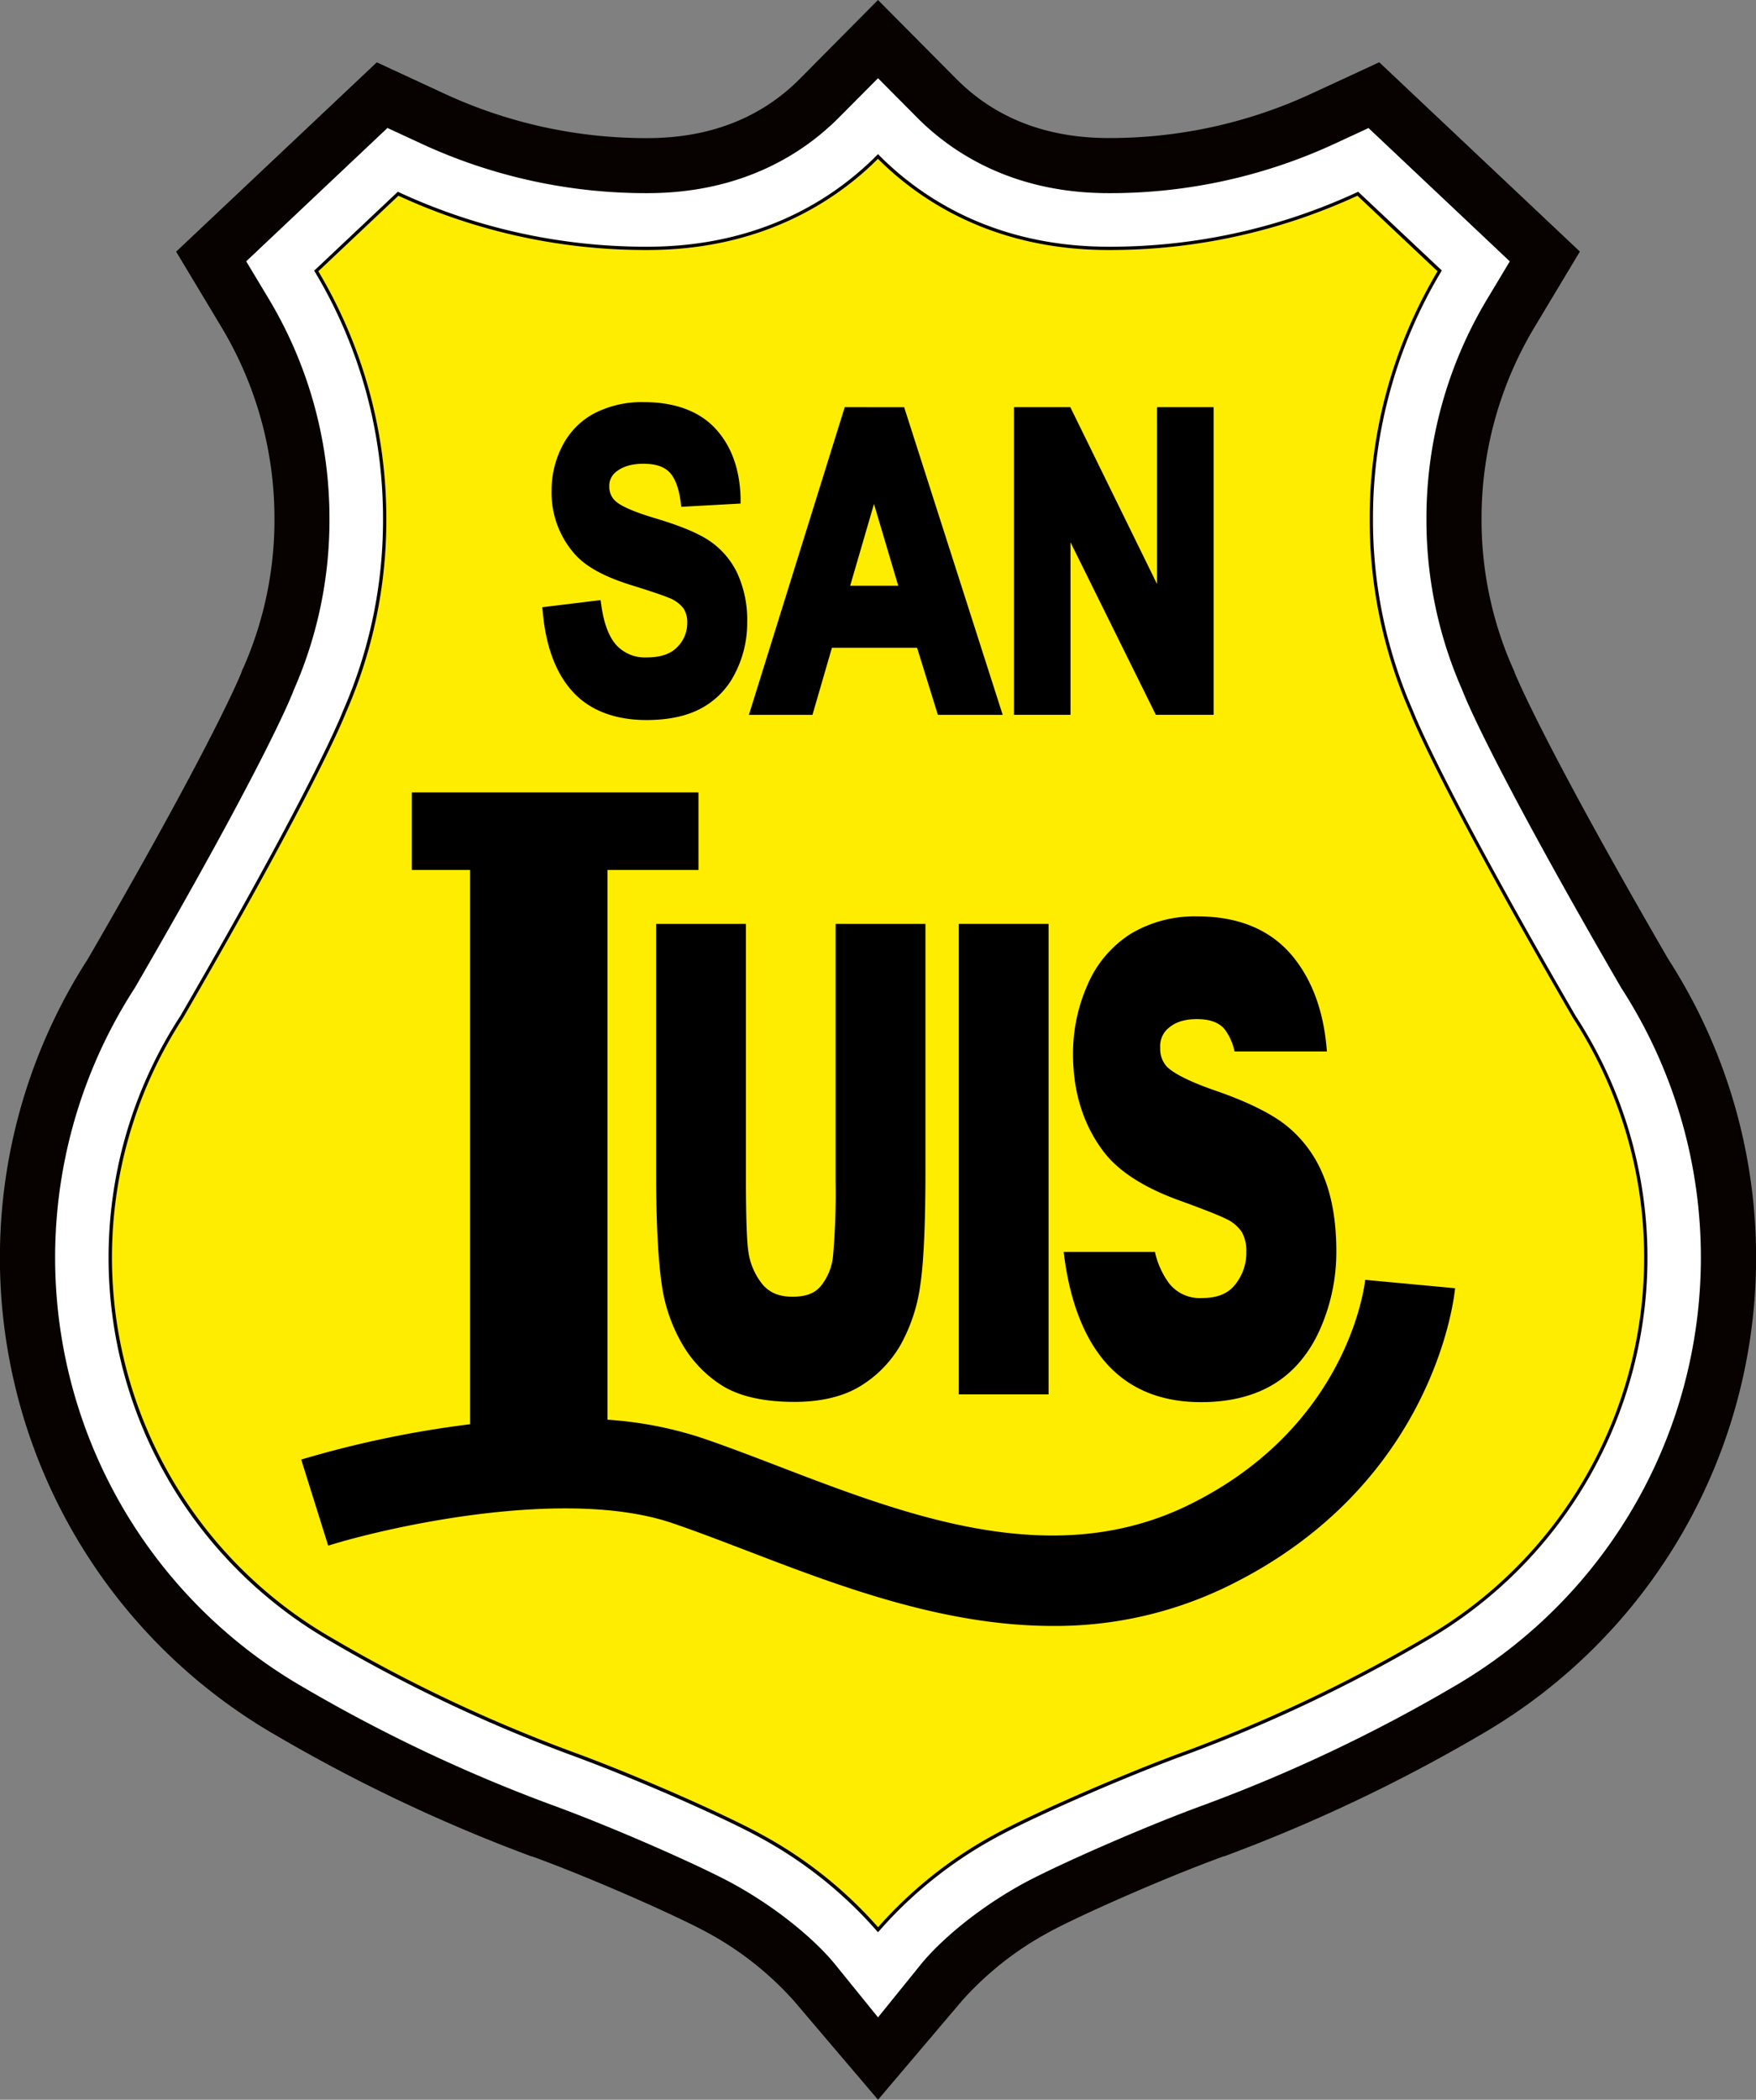
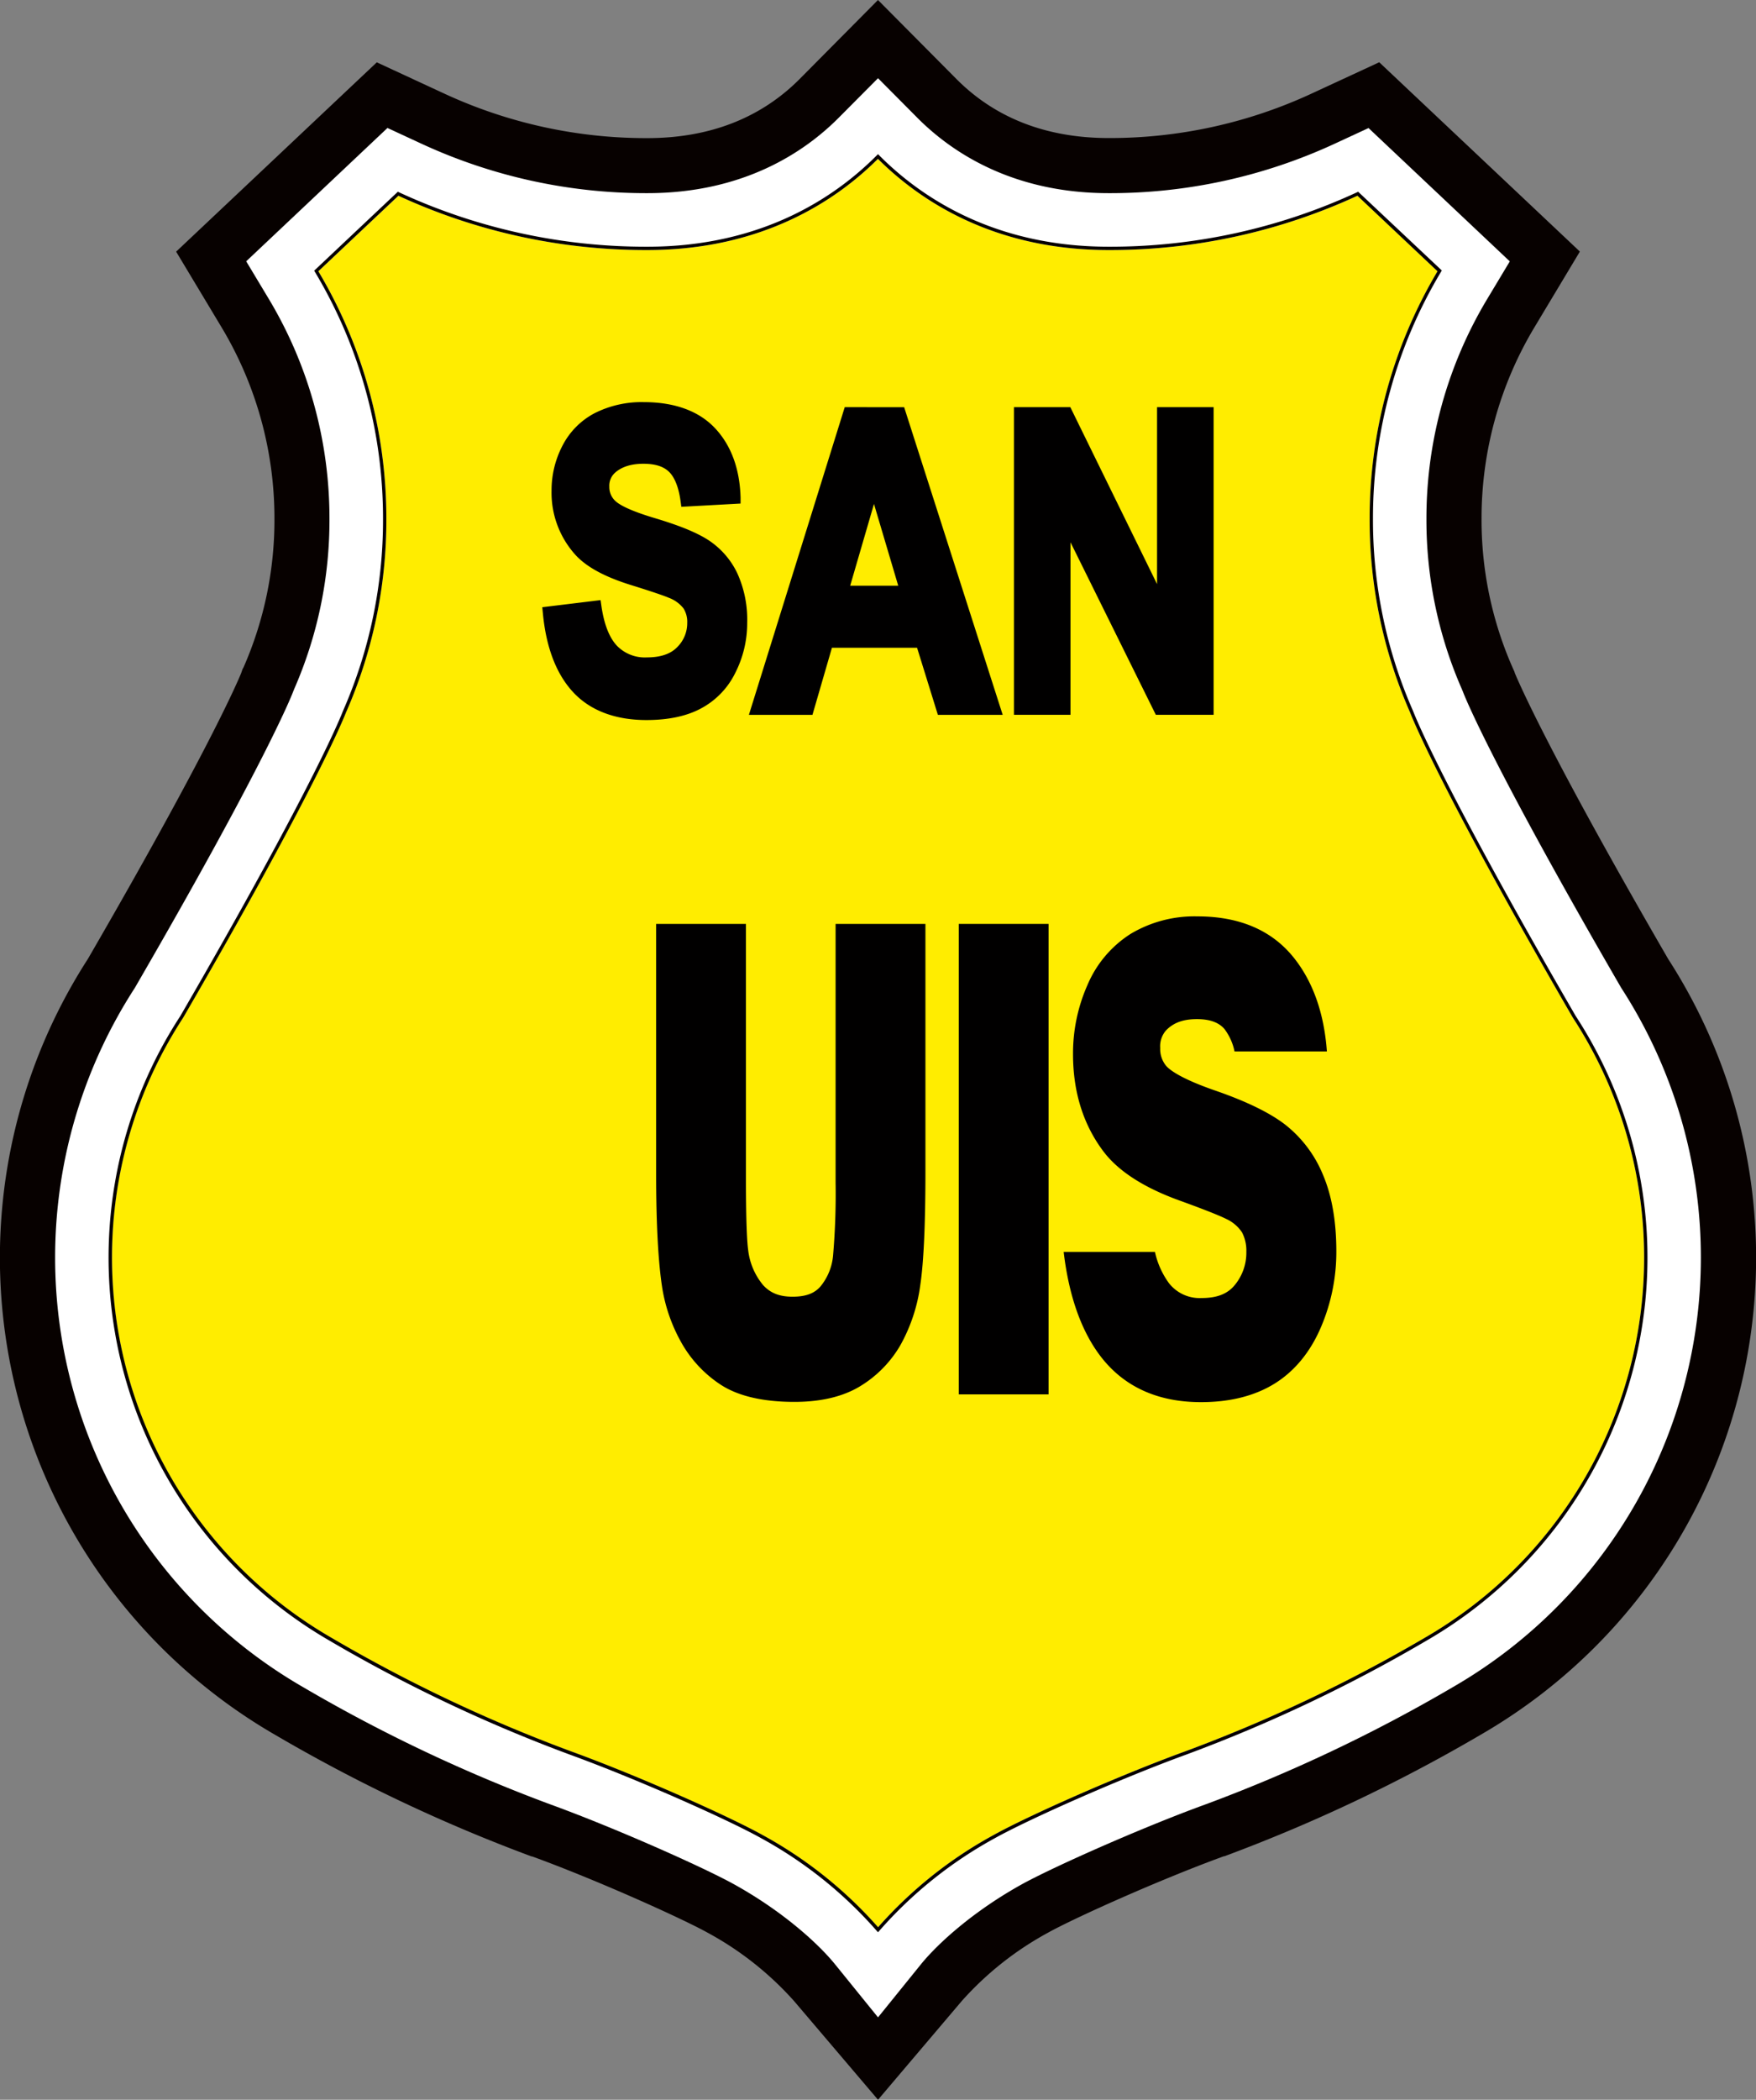
<svg xmlns="http://www.w3.org/2000/svg" viewBox="0 0 474.37 566.9">
  <rect x="0" y="0" width="474.37" height="566.9" fill="#808080" stroke="none" />
  <defs>
    <style>.cls-1{fill:#070100;}.cls-2{fill:#fff;}.cls-3{fill:#ffed00;}.cls-4{fill:#010000;}</style>
  </defs>
  <g id="Capa_2" data-name="Capa 2">
    <g id="Capa_1-2" data-name="Capa 1">
      <path class="cls-1" d="M237.19,566.9,214.5,540.24a86.48,86.48,0,0,0-23.28-18.41c-7-3.89-30-14.26-47.46-20.62l-.16,0a439.54,439.54,0,0,1-69.24-32.81A148.77,148.77,0,0,1,23.72,258.93c32.56-56.15,40.52-75,41.42-77.17l.38-1.1.29-.53A98.85,98.85,0,0,0,74.14,140,100.16,100.16,0,0,0,59.92,88.48L47.58,67.94l54.21-51.11,18.27,8.46a129.61,129.61,0,0,0,54.8,12c16.79,0,30.65-5.39,41.2-16L237.18,0l21.13,21.27c10.55,10.63,24.41,16,41.2,16a129.61,129.61,0,0,0,54.8-12l18.28-8.46,54.2,51.11L414.45,88.48A100.16,100.16,0,0,0,400.23,140a98.85,98.85,0,0,0,8.33,40.12l.54,1.21.14.45c1,2.35,9,21.22,41.41,77.14A148.71,148.71,0,0,1,400,468.35a439.07,439.07,0,0,1-69.24,32.81l-.15,0c-17.47,6.36-40.49,16.73-47.47,20.62a86.48,86.48,0,0,0-23.28,18.41Z" />
      <path class="cls-2" d="M237.19,544.66l-11.57-14.28c-4.6-5.68-14.16-14.33-27.16-21.56-8.32-4.64-32.31-15.3-49.62-21.6a423.58,423.58,0,0,1-67-31.74A133.88,133.88,0,0,1,36.42,266.72c34.8-60,42.15-78.4,42.67-79.73l.34-.86A113.57,113.57,0,0,0,89,140,115,115,0,0,0,72.68,80.82L66.51,70.55l38.16-36,9.14,4.23a144.46,144.46,0,0,0,61.05,13.37c26,0,42.52-11.1,51.76-20.41l10.57-10.63,10.56,10.63c9.24,9.31,25.73,20.41,51.76,20.41A144.46,144.46,0,0,0,360.56,38.8l9.14-4.23,38.16,36-6.17,10.27A115,115,0,0,0,385.34,140a113.57,113.57,0,0,0,9.6,46.12l.35.86c.52,1.36,7.89,19.76,42.67,79.73a133.9,133.9,0,0,1-45.45,188.77,423.15,423.15,0,0,1-66.91,31.7c-17.37,6.32-41.36,17-49.7,21.63-13,7.23-22.54,15.88-27.15,21.56Z" />
      <path class="cls-3" d="M384.81,442.23a118.53,118.53,0,0,0,40.08-167.46c-37-63.79-43.93-82.3-44-82.48A128.82,128.82,0,0,1,370,140a130.36,130.36,0,0,1,18.35-66.77L366.72,52.85a159.6,159.6,0,0,1-67.21,14.66c-31,0-51-13.31-62.32-24.62-11.36,11.31-31.32,24.62-62.33,24.62a159.6,159.6,0,0,1-67.21-14.66L86,73.24A130.26,130.26,0,0,1,104.37,140a128.91,128.91,0,0,1-10.9,52.31c-.06.15-7,18.66-44,82.43A118.55,118.55,0,0,0,89.56,442.22a408,408,0,0,0,64.53,30.59c18.23,6.63,42.84,17.6,51.83,22.61a115.06,115.06,0,0,1,31.27,24.92,114.86,114.86,0,0,1,31.26-24.92c9-5,33.6-16,51.83-22.61A409.28,409.28,0,0,0,384.81,442.23Z" />
      <path class="cls-1" d="M425.66,274.3c-36.93-63.66-43.85-82.14-43.93-82.34a128.06,128.06,0,0,1-10.83-52,129.44,129.44,0,0,1,18.41-66.62l.19-.31L366.9,51.77l-.28.13a158.71,158.71,0,0,1-67.11,14.71c-31,0-50.83-13.42-62-24.67l-.32-.33-.33.33c-11.17,11.25-31,24.67-62,24.67A158.71,158.71,0,0,1,107.75,51.9l-.28-.13L84.87,73.08l.19.31A129.44,129.44,0,0,1,103.47,140a128.06,128.06,0,0,1-10.84,52c-.07.18-7,18.66-43.91,82.3A119.43,119.43,0,0,0,89.1,443a409,409,0,0,0,64.68,30.66c18.2,6.62,42.74,17.55,51.71,22.55a114.39,114.39,0,0,1,31.36,25.1l.34.37.33-.37a114.39,114.39,0,0,1,31.36-25.1c9-5,33.51-15.93,51.71-22.55A409,409,0,0,0,385.27,443a119.43,119.43,0,0,0,40.39-168.7Zm-188.47,246a115.06,115.06,0,0,0-31.27-24.92c-9-5-33.6-16-51.83-22.61a408,408,0,0,1-64.53-30.59A118.55,118.55,0,0,1,49.49,274.75c37-63.77,43.92-82.28,44-82.43A128.91,128.91,0,0,0,104.37,140,130.26,130.26,0,0,0,86,73.24l21.63-20.39a159.6,159.6,0,0,0,67.21,14.66c31,0,51-13.31,62.33-24.62,11.35,11.31,31.31,24.62,62.32,24.62a159.6,159.6,0,0,0,67.21-14.66l21.63,20.39A130.36,130.36,0,0,0,370,140a128.82,128.82,0,0,0,10.89,52.28c.07.18,7,18.69,44,82.48a118.53,118.53,0,0,1-40.08,167.46,409.28,409.28,0,0,1-64.53,30.58c-18.23,6.63-42.84,17.6-51.83,22.61A114.86,114.86,0,0,0,237.19,520.34Z" />
      <path class="cls-4" d="M191.52,145.92c-3.17-2.09-7.87-4-14.35-5.95-7.42-2.19-10.14-3.86-11.11-4.88a5.13,5.13,0,0,1-1.46-3.7,4.72,4.72,0,0,1,1.5-3.72c1.8-1.63,4.38-2.46,7.68-2.46s5.52.75,7,2.22,2.57,4.17,3.07,7.88l.21,1.52,16-.88,0-1.62c-.22-7.7-2.51-14-6.82-18.64s-10.85-7.12-19.31-7.12a28.09,28.09,0,0,0-13.33,3,20.43,20.43,0,0,0-8.66,8.77A26,26,0,0,0,149,132.48a25,25,0,0,0,6.29,17.15c3,3.38,8,6.11,15.29,8.36,5.29,1.65,8.7,2.8,10.14,3.42a9,9,0,0,1,3.93,2.86,6.82,6.82,0,0,1,1,3.89,9.1,9.1,0,0,1-2.7,6.55c-1.77,1.85-4.52,2.78-8.19,2.78a10.49,10.49,0,0,1-8.12-3.17c-2.06-2.2-3.46-5.8-4.17-10.69l-.23-1.61-15.75,1.92.16,1.6c.87,9.25,3.62,16.43,8.18,21.34s11.29,7.52,19.8,7.52c5.79,0,10.72-1,14.66-3.09a21.62,21.62,0,0,0,9.33-9.62,29.63,29.63,0,0,0,3.23-13.58,30.25,30.25,0,0,0-2.72-13.44A22,22,0,0,0,191.52,145.92Z" />
      <path class="cls-4" d="M228.2,109.93,202.31,193h17.17l5.26-18.11h23L253.36,193h17.51l-26.62-83.06Zm1.47,48.2,6.43-22.07,6.55,22.07Z" />
      <polygon class="cls-4" points="312.57 109.93 312.57 157.7 289.14 109.93 273.91 109.93 273.91 192.99 289.19 192.99 289.19 146.41 312.24 192.99 327.85 192.99 327.85 109.93 312.57 109.93" />
-       <path class="cls-4" d="M368.79,345.54c-.17,1.6-4.61,39.51-47.41,60.65-36.79,18.17-76.19,3.06-110.94-10.27-7.38-2.83-14.34-5.5-21.11-7.79a103.38,103.38,0,0,0-25.23-4.83V234.87h24.59V213.94H111.26v20.93H127V384.52a281.36,281.36,0,0,0-45.63,9.54l7.29,23.24c16-5,63.91-15.91,92.9-6.1,6.31,2.14,13,4.72,20.19,7.46,24.52,9.41,53,20.33,82.7,20.32a106.13,106.13,0,0,0,47.76-11c55.4-27.37,60.68-78,60.87-80.18Z" />
      <path class="cls-4" d="M225.73,319.29a194.35,194.35,0,0,1-.69,19.78,15.25,15.25,0,0,1-3.37,8.22c-1.63,1.91-4,2.8-7.57,2.8s-6-1-7.95-3.13a18,18,0,0,1-4.06-9.66c-.26-1.95-.58-6.91-.58-19.39V249.44H177.25v67.49c0,13.48.56,23.86,1.66,30.86a44.36,44.36,0,0,0,5.05,14.5,32.71,32.71,0,0,0,10.81,11.61c4.64,3,11.31,4.59,19.83,4.59,7.13,0,13.08-1.41,17.68-4.18a31.3,31.3,0,0,0,10.93-11.09,45.63,45.63,0,0,0,5.41-16.36c.91-6.07,1.38-16.47,1.38-30.91V249.44H225.73Z" />
      <rect class="cls-4" x="259" y="249.44" width="24.26" height="127.02" />
      <path class="cls-4" d="M347.18,303.63c-4.15-3.2-10.49-6.29-18.85-9.18-9.88-3.41-12.62-5.85-13.35-6.74a7.14,7.14,0,0,1-1.56-4.77,6.5,6.5,0,0,1,1.54-4.71c2-2.1,4.64-3.08,8.37-3.08,3.47,0,5.9.87,7.45,2.67a15,15,0,0,1,2.72,6.06h24.95c-.74-10.21-3.69-18.66-8.8-25.14-5.92-7.52-14.72-11.33-26.15-11.33a33.6,33.6,0,0,0-18.1,4.74A30.39,30.39,0,0,0,293.74,266a45.56,45.56,0,0,0-3.87,18.62c0,10.26,2.8,19.13,8.3,26.36,4,5.24,10.84,9.65,20.33,13.09,8.29,3,11.49,4.39,12.7,5a10.27,10.27,0,0,1,4.31,3.63,10.58,10.58,0,0,1,1.18,5.26,13.69,13.69,0,0,1-3.14,9c-1.95,2.38-4.79,3.49-8.94,3.49a10.51,10.51,0,0,1-8.86-4.06A22.49,22.49,0,0,1,312,338H287.34c1.45,12.18,4.92,21.8,10.32,28.63,6.27,7.91,15.28,11.93,26.78,11.93,7.77,0,14.42-1.66,19.76-4.93s9.64-8.38,12.54-15.07A51.63,51.63,0,0,0,361,337.82c0-8-1.19-14.92-3.55-20.5A33.25,33.25,0,0,0,347.18,303.63Z" />
    </g>
  </g>
</svg>